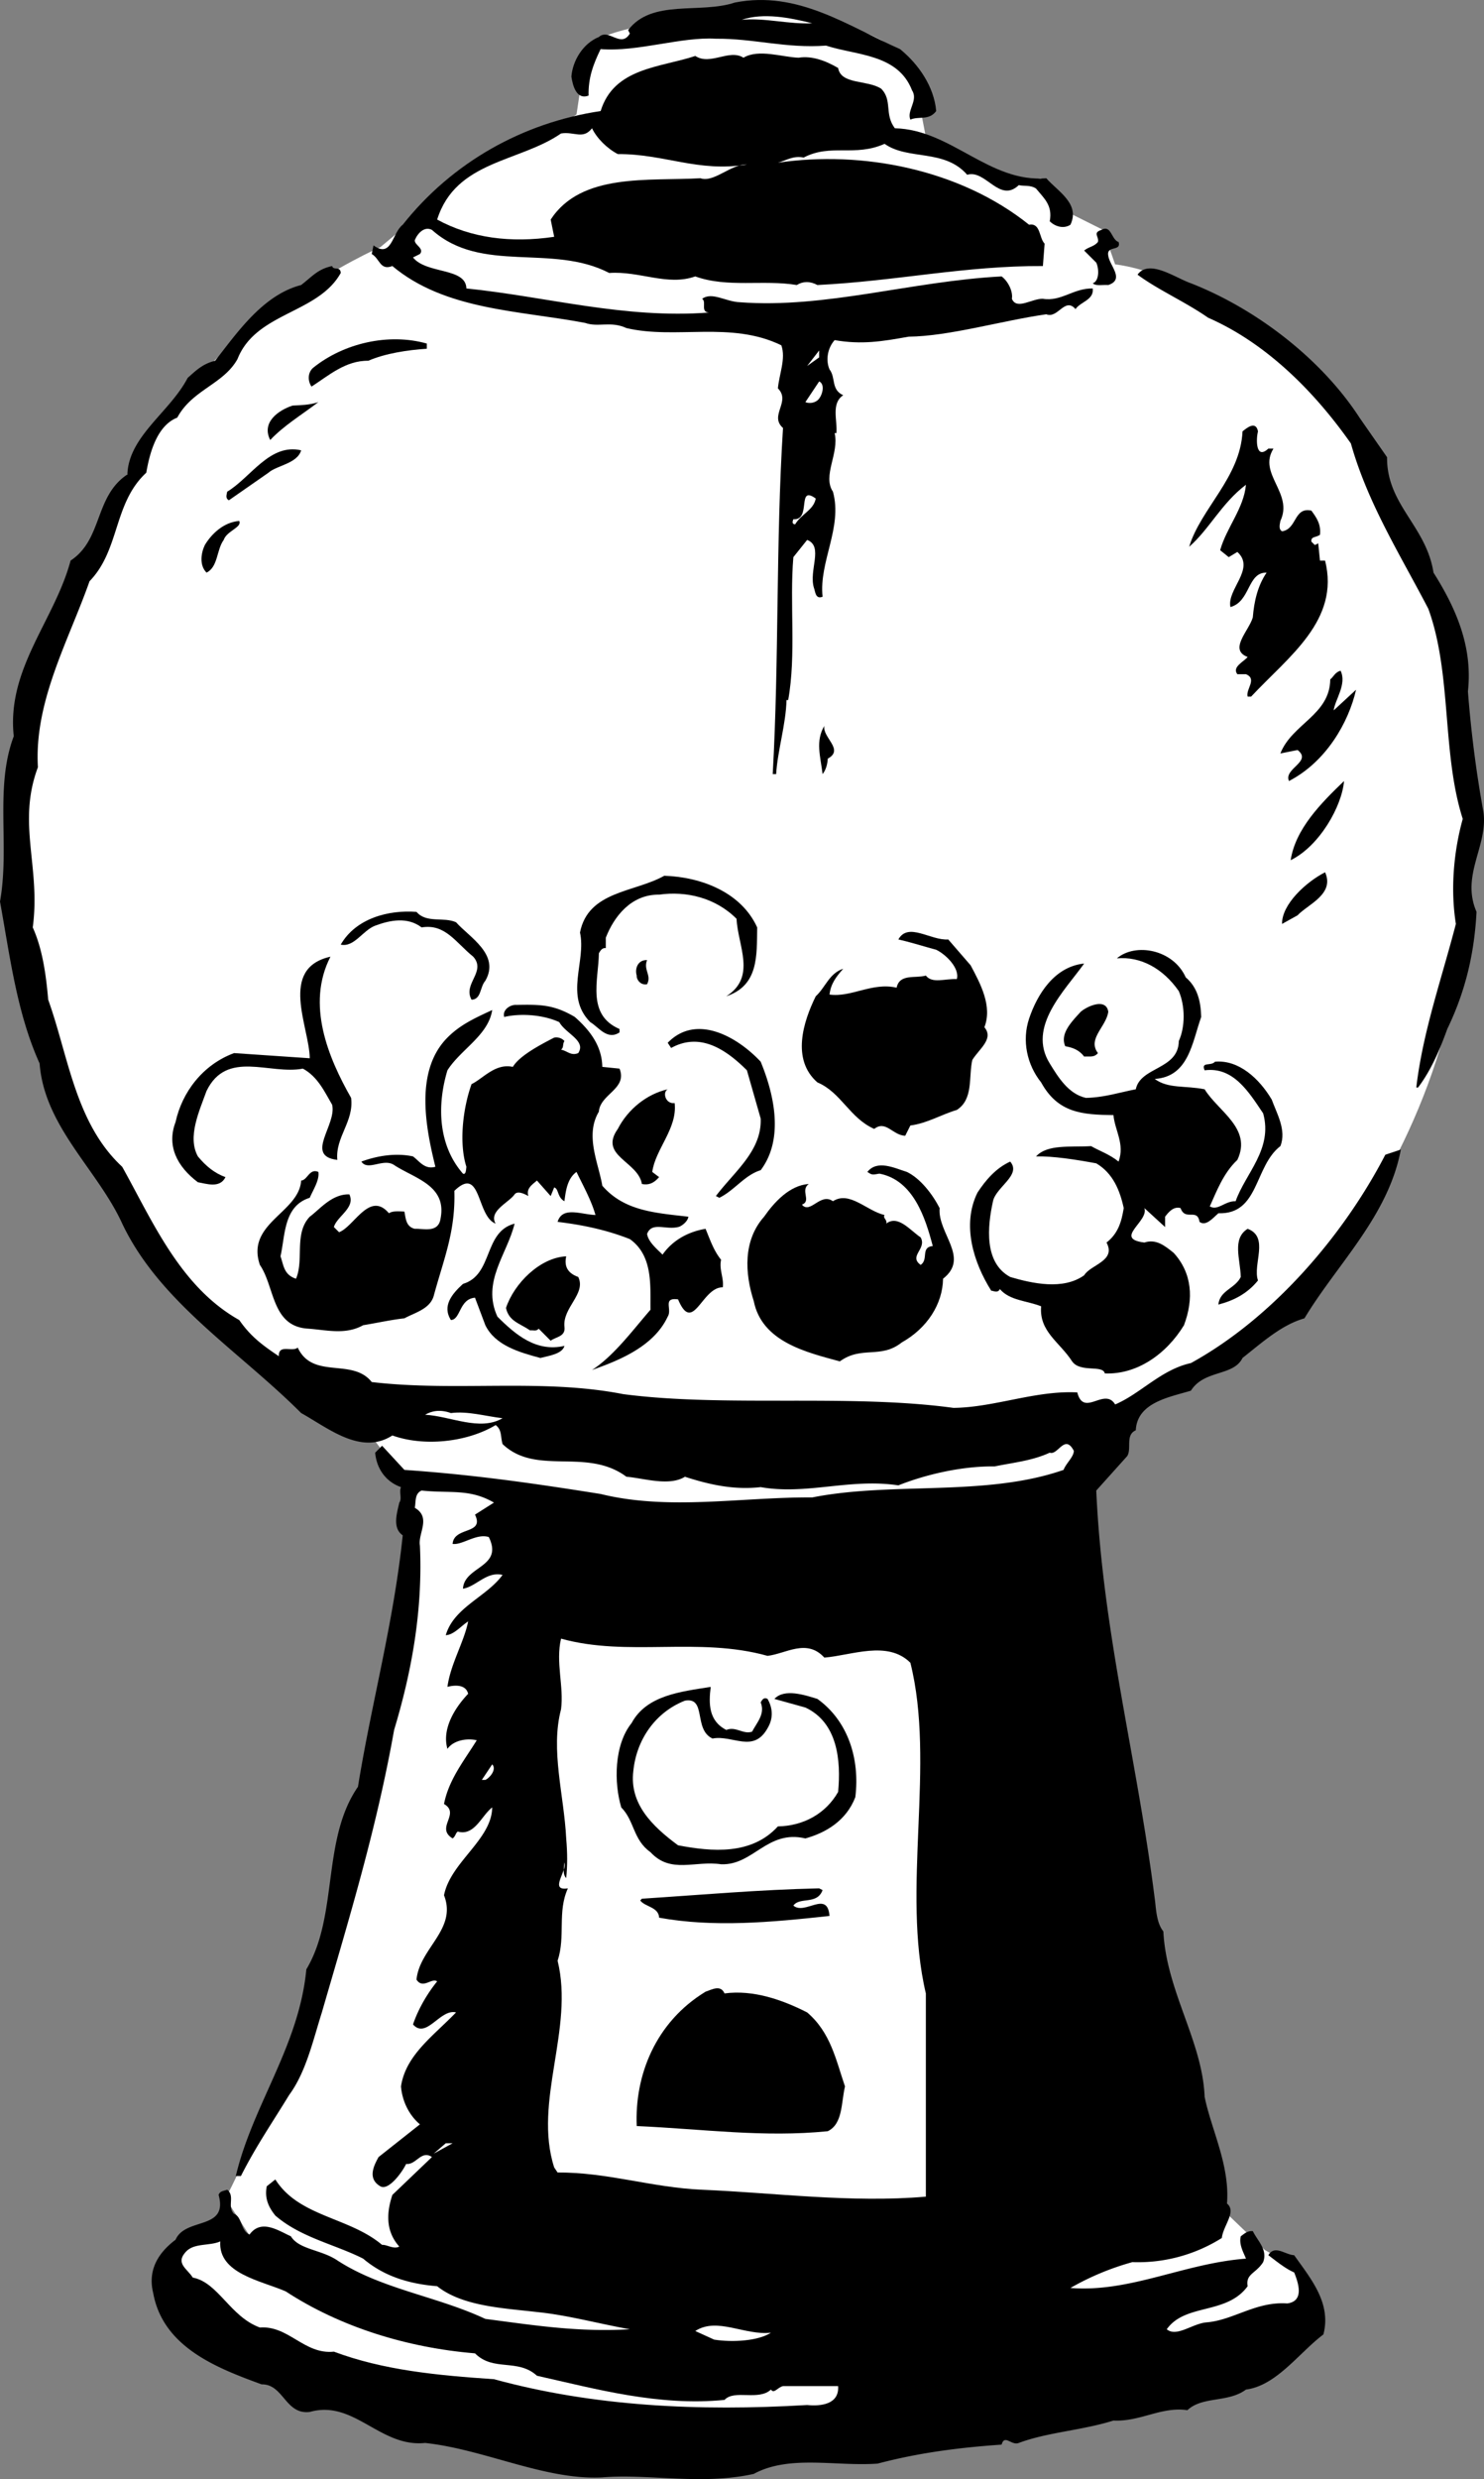
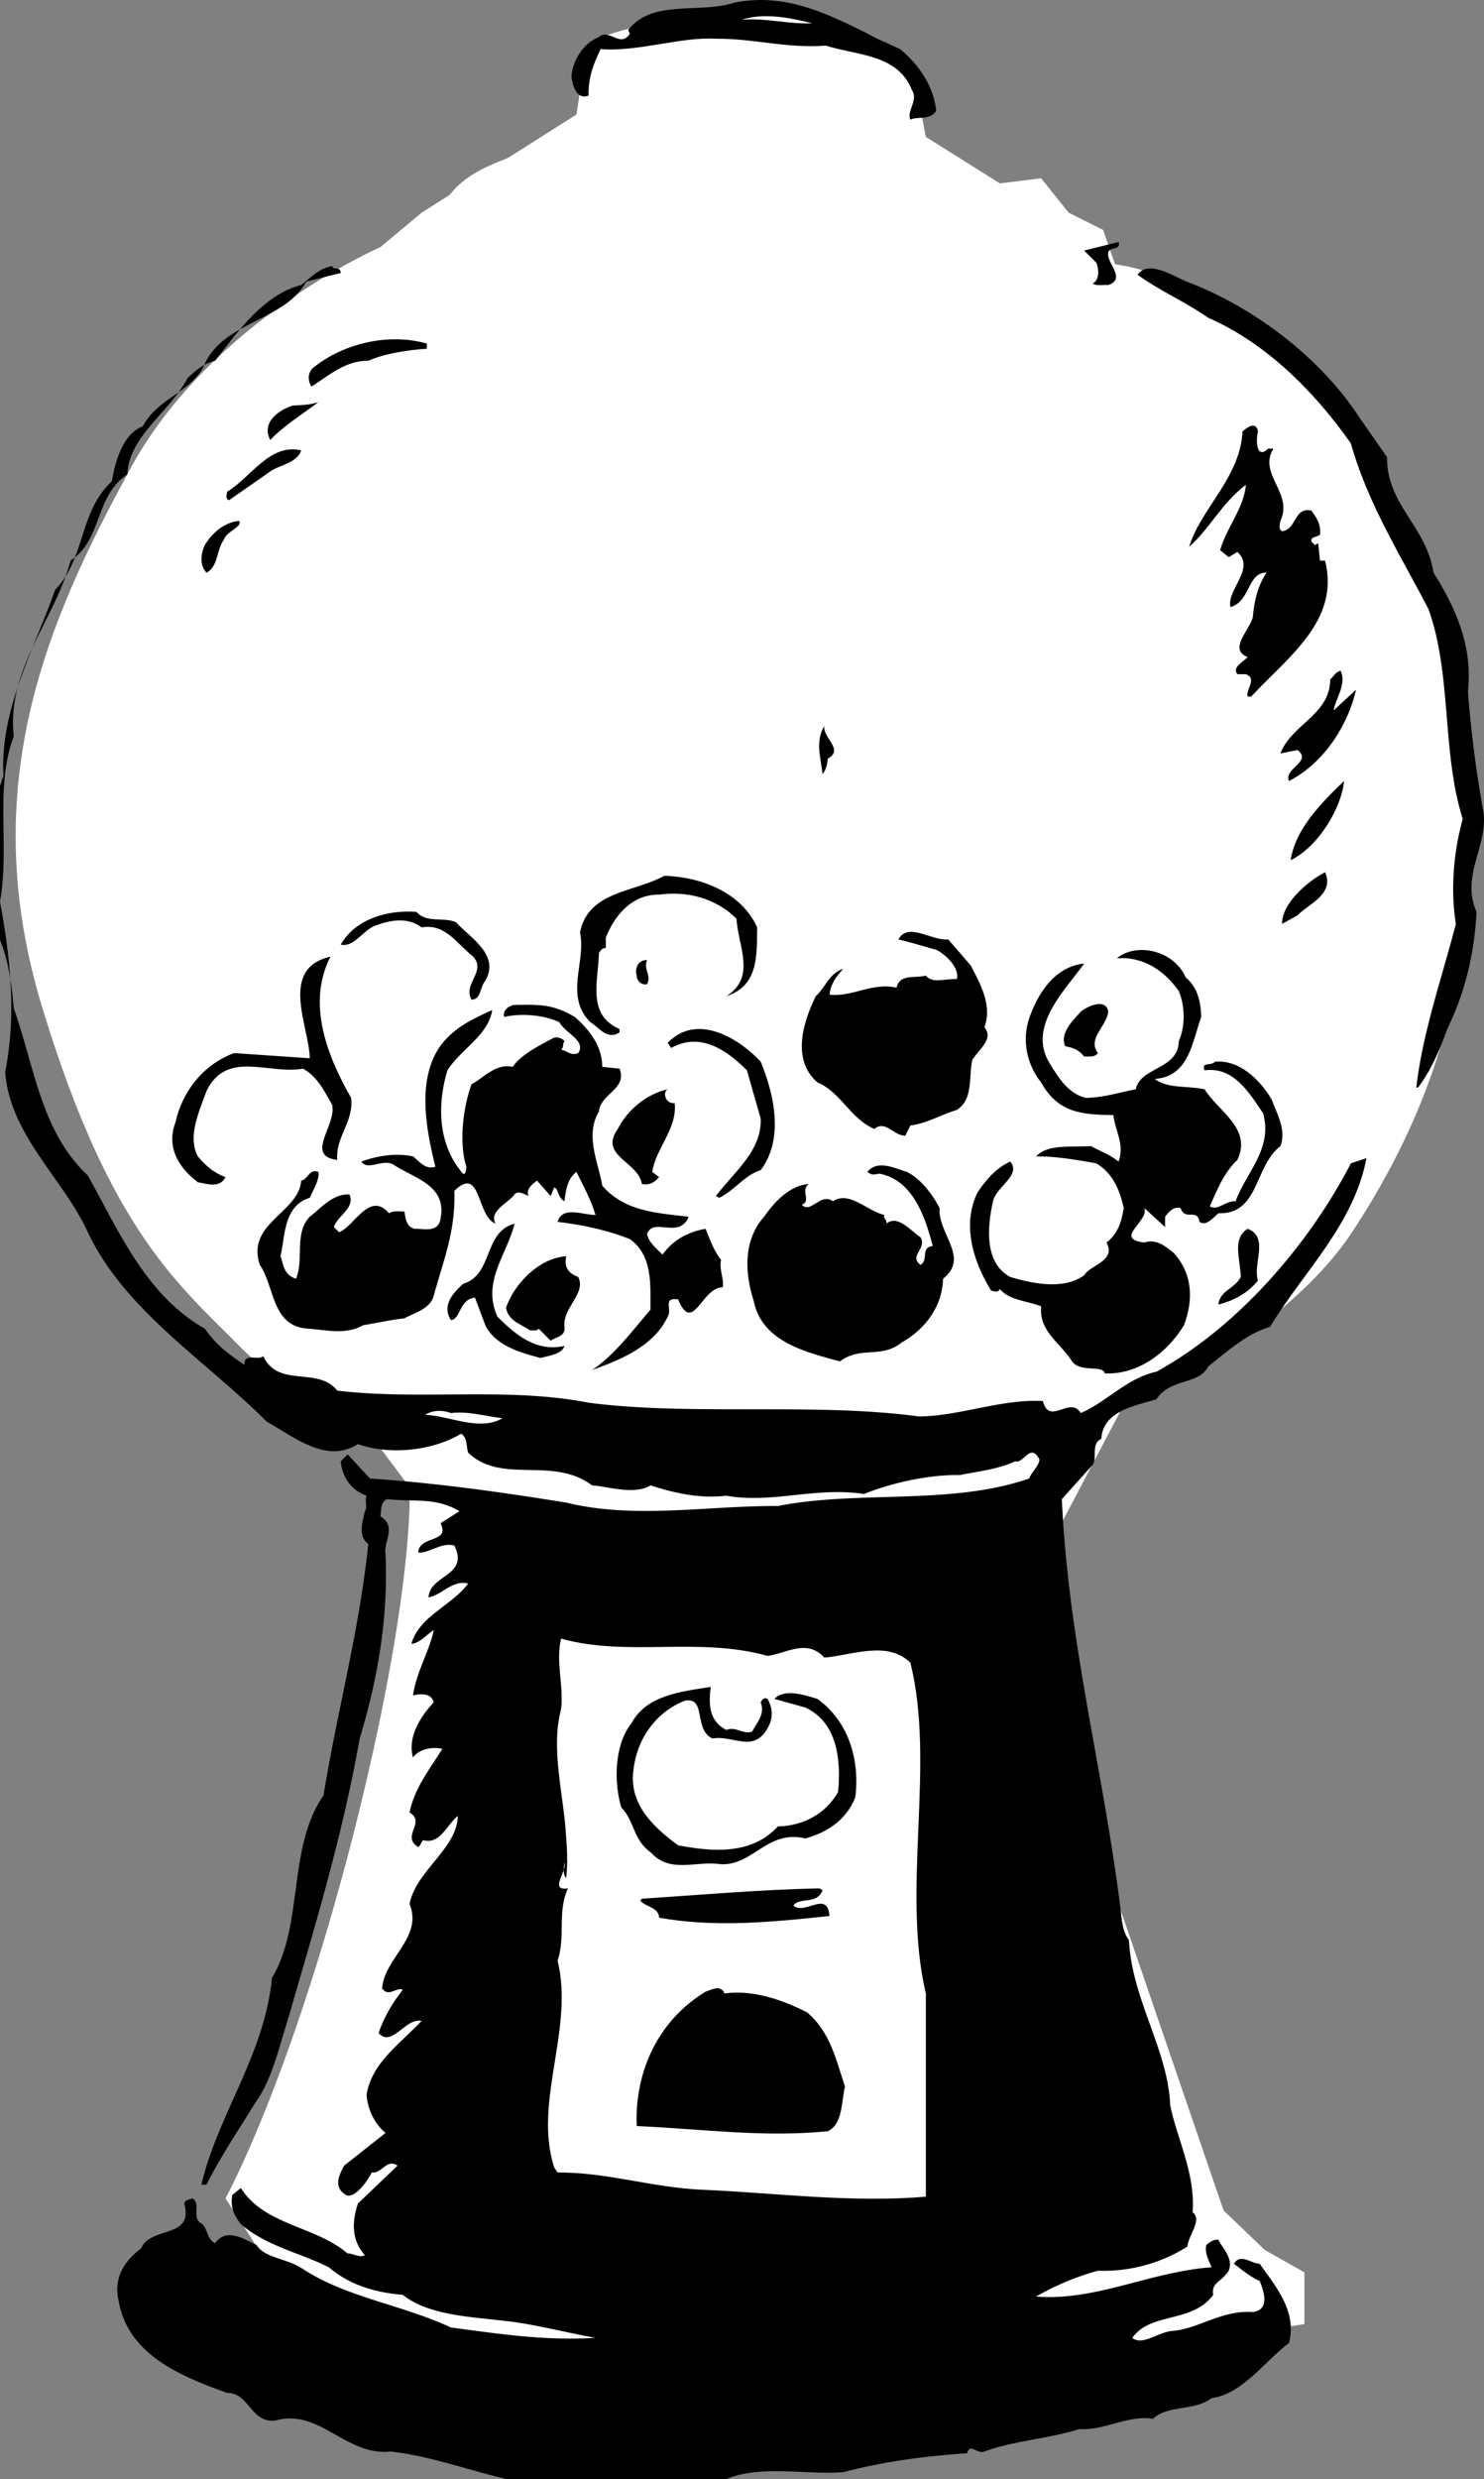
<svg xmlns="http://www.w3.org/2000/svg" width="86.235" height="143.95">
  <rect width="100%" height="100%" fill="#808080" stroke="none" />
  <path fill="#fff" d="m53.8 7.948-.698-3.597s-.625-3.36-9-3.403c-8.293.043-10 1.7-10 1.7l-.602 4-9 5.703-2.398 2s-9.957 4.304-14.602 13c-4.691 8.64-9.023 18.304-5 31.297 3.977 13.007 7.977 16.007 11.602 19.703 3.707 3.64 6.699 4 6.699 4l3 4s.344 5.972-3.301 20.297c-3.691 14.343-7.398 21-7.398 21l3.699 5.703 24.699 7 34.3-5.403v-3l-2.3-1.3-2.398-2.297-12-35 6-11.403s9.375-4.293 13.398-10.3c3.977-5.993 6.977-13.325 6.602-22-.293-8.657-.293-14.993-6.602-24.297-6.355-9.36-13.7-10-13.7-10l-.698-2-2-1-1.602-2-2.398.297-4.301-2.7" />
  <path d="M52.3 2.85c1.075.876 1.977 2.173 2.102 3.598-.425.575-1.027.278-1.5.5-.226-.523.473-1.125.098-1.699-.824-2.125-3.223-2.023-5-2.601-2.324.175-4.223-.422-6.398-.399-2.024-.125-4.524.774-6.7.602-.425.875-.726 1.672-.699 2.699-.726.273-.926-.625-1-1.102.074-.925.672-1.925 1.598-2.3.574-.524 1.277.675 1.8-.2L36.5 1.75C37.875-.075 40.676.823 42.703.148c3.672-.723 6.574 1.375 9.598 2.703" />
  <path fill="#fff" d="M47.203 1.35c-1.328.075-2.726-.327-4.101-.202 1.273-.422 2.773-.125 4.101.203" />
-   <path d="M48.703 3.948c.172.977 1.672.676 2.5 1.2.672.675.172 1.476.797 2.3 3.277.075 5.477 3.176 8.8 2.903.677.773 1.977 1.472 1.403 2.699-.426.273-.926.074-1.203-.2.176-.925-.324-1.327-.797-1.902-.328-.222-.726-.125-1-.199-1.125 1.074-1.926-.926-3-.601-1.328-1.524-3.426-.825-4.8-1.797-1.727.773-3.126-.028-4.7.797-.625-.125-1.027.175-1.5.3 4.875-.722 10.574.375 14.598 3.602.676-.125.574.773.902 1.098l-.101 1.3c-4.524-.023-8.524.875-13.102 1.102-.422-.227-.824-.227-1.2 0-1.925-.324-4.023.176-5.898-.5-1.625.574-3.226-.324-5-.2-3.324-1.726-7.425.075-10.3-2.5-.426-.226-.825.173-1 .598-.024.278.574.477.3.801l-.402.2c.777.976 3.078.574 3.102 1.8 4.675.477 9.175 1.774 14.101 1.399-.527-.024-.125-.625-.402-.797.574-.426 1.375.172 2.199.199 4.977.375 9.977-1.227 15.203-1.5.375.273.672.875.598 1.3.277.673 1.176-.027 1.8 0 1.075.173 1.774-.624 2.899-.6.078.675-.723.773-1 1.198-.625-.722-1.023.575-1.7.301-2.624.375-5.624 1.274-8 1.3-1.523.274-2.722.474-4.3.2-.422.477-.523 1.176-.297 1.7.375.476.074 1.175.797 1.5-.723.476-.324 1.476-.398 2.199H48.5c.277 1.175-.723 2.476-.098 3.402.575 2.074-.824 4.074-.601 6.098-.426.175-.426-.325-.5-.5-.324-1.024.574-2.422-.399-2.797l-.8 1c-.227 2.672.175 5.672-.301 8.297h-.098c-.027 1.375-.527 2.976-.601 4.3h-.2c.375-6.625.176-13.425.598-20.097-.824-.727.477-1.528-.297-2.301.074-.824.473-1.727.2-2.5-2.926-1.426-6.126-.324-9-1-.926-.426-1.626-.027-2.403-.3-3.824-.727-8.125-.727-11.2-3.302-.722.278-.722-.425-1.198-.699l.101-.5c1.074.774 1.074-.726 1.7-1.2 2.874-3.624 6.972-5.925 11.5-6.6.773-2.524 3.472-2.524 5.5-3.2.874.574 1.972-.426 2.8.102.875-.528 2.274-.028 3.2 0 .773-.125 1.574.172 2.3.597" />
  <path fill="#fff" d="M35.902 8.948c2.676-.023 4.676 1.075 7.5.602-.925-.027-1.925 1.074-2.699.8-3.027.173-6.926-.327-8.703 2.4l.203 1c-2.527.374-4.828.073-6.8-1 1.074-3.427 4.773-3.325 7.199-5 .773-.126 1.273.374 1.8-.302.274.575.875 1.176 1.5 1.5" />
-   <path d="M65 14.05c.176.574-.723.176-.598.8.075.575.973 1.376 0 1.7-.324-.027-.726.074-.902-.102.375-.125.375-.824.203-1.199l-.703-.7c.277-.226.578-.226.8-.5.075-.323-.323-.526.2-.698.578-.328.578.574 1 .699m-45.2 1.8c-1.323 2.376-4.925 2.274-6 5-.823 1.473-2.624 1.774-3.5 3.4-1.222.476-1.624 2.175-1.8 3.198-1.922 1.778-1.523 4.477-3.297 6.301-1.226 3.477-3.226 6.977-3 10.8-1.226 3.274.172 5.774-.3 9.302.574 1.273.773 2.773.898 4.199 1.176 3.273 1.574 7.176 4.3 9.7 1.774 3.175 3.376 6.976 6.801 8.898.676.976 1.375 1.476 2.301 2.101-.027-.726.774-.226 1.098-.5.875 1.875 3.176.574 4.3 2 4.876.574 9.876-.226 14.602.7 5.875.777 13.172-.024 19.2.8 2.374-.023 4.773-1.023 7.199-.898.375 1.472 1.574-.328 2.199.699 1.476-.625 2.676-2.027 4.402-2.402 4.774-2.625 8.875-7.422 11.297-12.098l.902-.3c-.726 3.874-3.726 6.675-5.601 9.8-1.324.375-2.426 1.375-3.598 2.3-.527 1.075-2.226.673-3 1.9-1.226.374-3.125.675-3.203 2.3-.625.273-.223 1.074-.5 1.5l-1.797 2c.375 8.273 2.375 15.574 3.399 23.7.074.476.074 1.374.5 1.898.175 3.476 2.273 6.375 2.398 9.601.375 1.875 1.477 3.977 1.3 6.2.575.476-.222 1.277-.3 2a9.147 9.147 0 0 1-5.2 1.402 15.54 15.54 0 0 0-3.597 1.5c3.473.273 6.574-1.426 10.2-1.703-.126-.325-.426-.825-.301-1.297.175-.125.375-.328.699-.301.277.574.875 1.074.601 1.8-.425.673-1.027.673-.902 1.4-1.223 1.675-3.625.976-4.7 2.5.575.476 1.477-.325 2.302-.4 1.574-.124 2.875-1.226 4.699-1.1.976-.126.676-1.126.402-1.802-.527-.222-1.125-.722-1.5-1 .375-.625.973-.023 1.5 0 .973 1.375 2.172 2.778 1.7 4.602-1.426 1.074-2.727 2.973-4.5 3.2-1.028.773-2.528.374-3.403 1.198-1.523-.222-2.723.676-4.297.602-1.828.574-3.828.676-5.5 1.3-.426.173-.828-.527-1 .098-2.527.176-4.828.477-7.203 1.102-2.422.176-5.125-.527-7.2.598-3.023.675-6.124-.024-8.8.203-3.324.172-6.824-1.625-10.297-2-2.625.273-4.125-2.528-6.703-1.801-1.422.176-1.523-1.625-2.797-1.602-2.527-.925-5.726-2.125-6.3-5.3-.325-1.325.273-2.325 1.3-3.098.574-1.324 3.074-.527 2.5-2.602.074-.222.274-.222.5-.3.473.375-.027.976.399 1.402.476.176.375.973.898 1.2.676-.927 1.676-.227 2.402.1.473.774 1.774.774 2.7 1.4 2.574 1.675 5.773 2.073 8.601 3.398 2.875.375 5.375.777 8.399.601-1.825-.324-3.625-.824-5.399-1-1.926-.226-4.328-.324-5.8-1.5-1.528-.125-3.028-.523-4.301-1.601-1.625-.825-3.625-1.223-5.102-2.5-.422-.524-.625-1.024-.5-1.7l.5-.398c1.375 2.176 4.277 2.176 6.203 3.8.274-.027.672.274 1 .098-.828-.925-.726-2.023-.402-3l2.3-2.199c-.624-.426-.925.477-1.5.399-.226.476-1.023 1.578-1.5 1.3-.726-.425-.425-1.125-.101-1.699l2.402-1.898c-.625-.528-1.027-1.328-1.101-2.203.277-1.825 1.875-2.922 3.199-4.297-.922-.227-1.723 1.574-2.5.699.277-.824.777-1.727 1.402-2.5-.324-.227-.824.473-1.199-.102.172-1.824 2.375-2.925 1.598-4.898.375-1.926 2.777-3.227 2.8-5.102-.624.477-1.023 1.676-2 1.403-.124.074-.124.273-.3.398-1.024-.625.476-1.426-.5-2 .277-1.426 1.176-2.523 1.902-3.7-.527-.124-1.328-.026-1.703.5-.324-1.124.375-2.323 1.203-3.198-.125-.528-.726-.528-1.203-.403.176-1.324.977-2.625 1.203-3.8-.426.277-.828.777-1.3.8.472-1.625 2.374-2.222 3.3-3.5-.926-.222-1.527.676-2.3.801.074-1.324 2.374-1.226 1.5-3-.727-.226-1.528.477-2.102.399.074-1.024 1.875-.524 1.3-1.7l1.102-.699c-1.426-.824-2.527-.523-4.203-.7-.422.177-.324.677-.398 1 .976.575.175 1.474.3 2.2.176 3.875-.527 7.477-1.5 10.7-1.027 5.777-2.625 10.976-4.199 16.402-.527 1.672-.926 3.472-1.902 4.797-1.024 1.675-1.926 2.976-2.801 4.703h-.297c.973-4.125 3.672-7.528 4.098-12 1.875-3.125.875-7.528 3-10.602.777-4.824 2.074-9.523 2.601-14.601-.625-.422-.324-1.325-.199-1.899.172-.226-.027-.625.098-.898-.926-.328-1.426-1.125-1.5-2l.402-.403 1.297 1.403c3.977.273 7.477.773 11.402 1.398 3.973.977 8.176.176 12.301.2 4.672-.926 10.074-.024 14.598-1.598.176-.426.574-.727.601-1.102-.527-1.023-.925.274-1.402.102-1.023.472-2.125.574-3.2.797-1.925-.024-4.023.476-5.597 1.101-2.828-.426-5.328.574-8 .102-1.527.172-2.926-.125-4.402-.602-.926.574-2.426.074-3.399 0-2.324-1.726-5.226-.023-7.199-1.898-.125-.426-.027-.828-.402-1.102-1.625.977-4.125 1.274-6 .602-1.824 1.172-3.723-.426-5.301-1.301-3.625-3.625-8.223-6.426-10.398-11-1.426-3.125-4.524-5.625-4.801-9.3C.977 58.822.578 55.522 0 52.35c.578-3.226-.324-6.624.8-9.6-.425-3.927 2.376-6.727 3.302-10.2 1.875-1.227 1.375-3.727 3.3-5 .075-2.227 2.473-3.625 3.5-5.602.473-.425.875-.824 1.598-1 1.277-1.625 2.777-3.824 5-4.398.676-.527.977-.926 1.8-1.102.075.278.477-.023.5.403M80.602 26.55c-.024 2.773 2.273 3.973 2.699 6.7 1.375 2.175 2.277 4.374 2 6.898.176 2.277.476 4.675.902 7 .274 1.976-1.328 3.675-.402 5.8-.125 2.375-.625 4.575-1.7 6.801-.425 1.176-.925 2.375-1.699 3.399h-.101c.375-3.223 1.476-6.325 2.3-9.5-.324-2.024-.124-4.223.399-6.098-1.223-3.824-.625-8.426-2-12.2-1.625-3.124-3.523-6.124-4.5-9.6-2.125-3.024-4.922-5.825-8.297-7.302-1.328-.925-2.926-1.625-4.101-2.5.675-.925 2.175.176 3.101.5 3.774 1.477 7.574 4.375 9.797 7.801l1.602 2.3" />
+   <path d="M65 14.05c.176.574-.723.176-.598.8.075.575.973 1.376 0 1.7-.324-.027-.726.074-.902-.102.375-.125.375-.824.203-1.199l-.703-.7m-45.2 1.8c-1.323 2.376-4.925 2.274-6 5-.823 1.473-2.624 1.774-3.5 3.4-1.222.476-1.624 2.175-1.8 3.198-1.922 1.778-1.523 4.477-3.297 6.301-1.226 3.477-3.226 6.977-3 10.8-1.226 3.274.172 5.774-.3 9.302.574 1.273.773 2.773.898 4.199 1.176 3.273 1.574 7.176 4.3 9.7 1.774 3.175 3.376 6.976 6.801 8.898.676.976 1.375 1.476 2.301 2.101-.027-.726.774-.226 1.098-.5.875 1.875 3.176.574 4.3 2 4.876.574 9.876-.226 14.602.7 5.875.777 13.172-.024 19.2.8 2.374-.023 4.773-1.023 7.199-.898.375 1.472 1.574-.328 2.199.699 1.476-.625 2.676-2.027 4.402-2.402 4.774-2.625 8.875-7.422 11.297-12.098l.902-.3c-.726 3.874-3.726 6.675-5.601 9.8-1.324.375-2.426 1.375-3.598 2.3-.527 1.075-2.226.673-3 1.9-1.226.374-3.125.675-3.203 2.3-.625.273-.223 1.074-.5 1.5l-1.797 2c.375 8.273 2.375 15.574 3.399 23.7.074.476.074 1.374.5 1.898.175 3.476 2.273 6.375 2.398 9.601.375 1.875 1.477 3.977 1.3 6.2.575.476-.222 1.277-.3 2a9.147 9.147 0 0 1-5.2 1.402 15.54 15.54 0 0 0-3.597 1.5c3.473.273 6.574-1.426 10.2-1.703-.126-.325-.426-.825-.301-1.297.175-.125.375-.328.699-.301.277.574.875 1.074.601 1.8-.425.673-1.027.673-.902 1.4-1.223 1.675-3.625.976-4.7 2.5.575.476 1.477-.325 2.302-.4 1.574-.124 2.875-1.226 4.699-1.1.976-.126.676-1.126.402-1.802-.527-.222-1.125-.722-1.5-1 .375-.625.973-.023 1.5 0 .973 1.375 2.172 2.778 1.7 4.602-1.426 1.074-2.727 2.973-4.5 3.2-1.028.773-2.528.374-3.403 1.198-1.523-.222-2.723.676-4.297.602-1.828.574-3.828.676-5.5 1.3-.426.173-.828-.527-1 .098-2.527.176-4.828.477-7.203 1.102-2.422.176-5.125-.527-7.2.598-3.023.675-6.124-.024-8.8.203-3.324.172-6.824-1.625-10.297-2-2.625.273-4.125-2.528-6.703-1.801-1.422.176-1.523-1.625-2.797-1.602-2.527-.925-5.726-2.125-6.3-5.3-.325-1.325.273-2.325 1.3-3.098.574-1.324 3.074-.527 2.5-2.602.074-.222.274-.222.5-.3.473.375-.027.976.399 1.402.476.176.375.973.898 1.2.676-.927 1.676-.227 2.402.1.473.774 1.774.774 2.7 1.4 2.574 1.675 5.773 2.073 8.601 3.398 2.875.375 5.375.777 8.399.601-1.825-.324-3.625-.824-5.399-1-1.926-.226-4.328-.324-5.8-1.5-1.528-.125-3.028-.523-4.301-1.601-1.625-.825-3.625-1.223-5.102-2.5-.422-.524-.625-1.024-.5-1.7l.5-.398c1.375 2.176 4.277 2.176 6.203 3.8.274-.027.672.274 1 .098-.828-.925-.726-2.023-.402-3l2.3-2.199c-.624-.426-.925.477-1.5.399-.226.476-1.023 1.578-1.5 1.3-.726-.425-.425-1.125-.101-1.699l2.402-1.898c-.625-.528-1.027-1.328-1.101-2.203.277-1.825 1.875-2.922 3.199-4.297-.922-.227-1.723 1.574-2.5.699.277-.824.777-1.727 1.402-2.5-.324-.227-.824.473-1.199-.102.172-1.824 2.375-2.925 1.598-4.898.375-1.926 2.777-3.227 2.8-5.102-.624.477-1.023 1.676-2 1.403-.124.074-.124.273-.3.398-1.024-.625.476-1.426-.5-2 .277-1.426 1.176-2.523 1.902-3.7-.527-.124-1.328-.026-1.703.5-.324-1.124.375-2.323 1.203-3.198-.125-.528-.726-.528-1.203-.403.176-1.324.977-2.625 1.203-3.8-.426.277-.828.777-1.3.8.472-1.625 2.374-2.222 3.3-3.5-.926-.222-1.527.676-2.3.801.074-1.324 2.374-1.226 1.5-3-.727-.226-1.528.477-2.102.399.074-1.024 1.875-.524 1.3-1.7l1.102-.699c-1.426-.824-2.527-.523-4.203-.7-.422.177-.324.677-.398 1 .976.575.175 1.474.3 2.2.176 3.875-.527 7.477-1.5 10.7-1.027 5.777-2.625 10.976-4.199 16.402-.527 1.672-.926 3.472-1.902 4.797-1.024 1.675-1.926 2.976-2.801 4.703h-.297c.973-4.125 3.672-7.528 4.098-12 1.875-3.125.875-7.528 3-10.602.777-4.824 2.074-9.523 2.601-14.601-.625-.422-.324-1.325-.199-1.899.172-.226-.027-.625.098-.898-.926-.328-1.426-1.125-1.5-2l.402-.403 1.297 1.403c3.977.273 7.477.773 11.402 1.398 3.973.977 8.176.176 12.301.2 4.672-.926 10.074-.024 14.598-1.598.176-.426.574-.727.601-1.102-.527-1.023-.925.274-1.402.102-1.023.472-2.125.574-3.2.797-1.925-.024-4.023.476-5.597 1.101-2.828-.426-5.328.574-8 .102-1.527.172-2.926-.125-4.402-.602-.926.574-2.426.074-3.399 0-2.324-1.726-5.226-.023-7.199-1.898-.125-.426-.027-.828-.402-1.102-1.625.977-4.125 1.274-6 .602-1.824 1.172-3.723-.426-5.301-1.301-3.625-3.625-8.223-6.426-10.398-11-1.426-3.125-4.524-5.625-4.801-9.3C.977 58.822.578 55.522 0 52.35c.578-3.226-.324-6.624.8-9.6-.425-3.927 2.376-6.727 3.302-10.2 1.875-1.227 1.375-3.727 3.3-5 .075-2.227 2.473-3.625 3.5-5.602.473-.425.875-.824 1.598-1 1.277-1.625 2.777-3.824 5-4.398.676-.527.977-.926 1.8-1.102.075.278.477-.023.5.403M80.602 26.55c-.024 2.773 2.273 3.973 2.699 6.7 1.375 2.175 2.277 4.374 2 6.898.176 2.277.476 4.675.902 7 .274 1.976-1.328 3.675-.402 5.8-.125 2.375-.625 4.575-1.7 6.801-.425 1.176-.925 2.375-1.699 3.399h-.101c.375-3.223 1.476-6.325 2.3-9.5-.324-2.024-.124-4.223.399-6.098-1.223-3.824-.625-8.426-2-12.2-1.625-3.124-3.523-6.124-4.5-9.6-2.125-3.024-4.922-5.825-8.297-7.302-1.328-.925-2.926-1.625-4.101-2.5.675-.925 2.175.176 3.101.5 3.774 1.477 7.574 4.375 9.797 7.801l1.602 2.3" />
  <path d="M24.8 20.25c-1.124.073-2.425.273-3.398.698-1.324-.023-2.324.875-3.3 1.5-.227-.324-.227-.824.101-1.097 1.774-1.426 4.375-2.028 6.598-1.403v.301" />
  <path fill="#fff" d="m46.902 21.25.7-.9v.4zm.598 2a.732.732 0 0 1-.7.1l.802-1.202c.375.175.175.875-.102 1.101" />
  <path d="M18.5 23.35c-1.023.774-2.023 1.376-2.797 2.2-.527-1.027.473-1.727 1.297-2 .477-.027.977-.027 1.5-.2m55.203 2.7H74c-.922 1.473 1.176 2.574.402 4.2-.027.175-.125.476.098.6.875-.124.676-1.425 1.703-1.202.274.375.574.777.5 1.402-.226.176-.527.074-.5.398l.2.2.199-.098.101 1H77c.875 3.473-2.125 5.574-4.297 7.898H72.5c-.125-.425.578-1.023-.098-1.3h-.5c-.324-.422.375-.723.598-1-1.125-.422.078-1.524.3-2.297.075-.926.278-1.828.802-2.602-1.125-.023-.926 1.676-2.102 2-.223-1.023 1.477-2.226.402-3.2l-.5.302-.5-.403c.375-1.324 1.375-2.425 1.5-3.8-1.425 1.078-2.125 2.578-3.3 3.601.675-2.226 2.976-4.023 3.101-6.7.274-.226.774-.624.899 0-.125.474-.125 1.677.601 1m-56.203.099c-.223.777-1.422.875-1.898 1.3L13.3 29.05c-.223-.125-.125-.324-.098-.5 1.375-.824 2.473-2.824 4.297-2.402" />
  <path fill="#fff" d="M47.402 28.948c-.125.676-.824.875-1.199 1.5-.226-.023-.125-.222-.101-.3 1.074.078.175-2.024 1.3-1.2" />
  <path d="M13.902 30.25c.176.374-.726.573-.902 1.1-.422.575-.324 1.575-1 1.9-.422-.427-.324-1.126-.098-1.602.375-.625 1.075-1.325 2-1.399m64 8.699c.375.778-.324 1.676-.402 2.301l1.3-1.2c-.425 1.876-1.722 4.177-3.898 5.302-.324-.727 1.375-1.125.5-1.801l-1 .2c.676-1.727 2.875-2.227 2.899-4.302.176-.125.277-.425.601-.5m-29.8 5.102c-.024.375-.125.676-.301.898-.125-1.023-.426-1.925.101-2.8-.125.675 1.176 1.375.2 1.902M75 49.948c.277-1.824 1.777-3.324 3.102-4.597-.125 1.472-1.426 3.773-3.102 4.597m2 .7c.578 1.277-1.023 1.875-1.598 2.5l-.902.5c-.023-1.125 1.375-2.422 2.5-3M44 53.85c-.023 1.673.078 3.376-1.797 4 1.774-1.124.672-2.925.598-4.5-1.223-1.226-2.926-1.624-4.5-1.402-1.625-.023-2.625 1.278-3.098 2.5v.602c-.226-.027-.328.176-.402.3-.024 1.575-.723 3.575 1.199 4.4v.198c-.723.477-1.223-.324-1.7-.597-1.523-1.528-.222-3.528-.597-5.203.473-2.422 3.172-2.325 4.899-3.297 2.175.074 4.476.972 5.398 3m-17.5-.301c.777.875 2.578 1.875 1.703 3.398-.328.375-.226 1.075-.8 1.102-.528-.926.874-1.625.097-2.5-1.023-.824-1.625-1.926-3-1.7-.824-.624-1.824-.425-2.7-.1-.722.273-1.222 1.273-2 1.1.876-1.527 2.778-2.027 4.403-1.902.574.676 1.574.278 2.297.602m29.902 2.5c.575 1.074 1.274 2.375.801 3.598.574.675-.328 1.277-.703 1.902-.223.973.078 2.273-.898 2.898-.926.278-1.727.778-2.7.903l-.3.597c-.727-.023-1.125-.925-1.801-.398-1.426-.625-1.926-2.125-3.301-2.7-1.523-1.327-.824-3.527-.098-5 .575-.527.774-1.327 1.598-1.6-.422.476-.723.874-.797 1.5 1.274.175 2.473-.727 3.899-.4.175-.827 1.074-.527 1.699-.702.375.476 1.074.175 1.8.203.176-.625-.624-1.426-1.199-1.703-.824-.223-1.425-.422-2.199-.598.574-1.027 1.875.074 2.899 0l1.3 1.5m12.5.7c.676.573.875 1.374.899 2.3-.524 1.473-.723 3.473-2.7 3.598.774.578 1.774.375 2.899.601.777 1.274 2.777 2.274 1.902 4.102-.824.773-1.226 1.875-1.601 2.699.476.273.875-.324 1.5-.3.574-1.626 2.176-3.024 1.601-5.102-.824-1.223-1.726-2.723-3.402-2.5-.223-.524.375-.223.602-.5 1.375-.125 2.574.976 3.3 2.203.274.773.875 1.773.5 2.699-1.527 1.176-1.226 3.973-3.601 3.898-.324.278-.723.778-1.098.5-.125-.824-.828-.023-1.101-.8-.426-.125-.727.277-.899.5v.601L66.5 70.148c.277.777-1.824 1.777 0 2 .676-.223 1.176.175 1.703.601 1.074 1.176 1.172 2.676.598 4.2-1.024 1.675-2.723 2.874-4.598 2.8-.125-.523-1.426-.023-1.902-.7-.723-1.124-1.926-1.726-1.801-3.198-.824-.328-1.824-.328-2.398-1-.125.273-.426.074-.5.097-1.024-1.625-1.727-3.824-.801-5.699.476-.726 1.074-1.426 1.902-1.8.672.777-.828 1.476-1 2.3-.328 1.477-.527 3.574 1 4.399 1.274.375 3.074.777 4.297-.098.375-.625 1.875-.824 1.3-1.902.677-.524.876-1.223 1-2-.222-1.024-.624-2.024-1.597-2.598-1.226-.227-2.527-.426-3.5-.402.672-.723 1.973-.524 3.2-.598.472.273 1.074.473 1.597.898.375-1.023-.223-1.824-.297-2.699-1.828-.023-3.226-.125-4.203-1.898-.824-1.028-1.125-2.426-.7-3.703.477-1.422 1.477-3.024 3.2-3.2-1.125 1.575-3.324 3.676-2 5.801.477.774 1.078 1.774 2.102 2 1.074-.023 1.976-.324 2.898-.5.277-1.324 2.477-1.125 2.5-2.8.375-.825.375-2.024 0-2.9-.922-1.323-2.223-2.026-3.598-1.901 1.075-.922 3.274-.524 4 1.101M19.203 55.55c-1.426 2.773-.125 5.875 1.2 8.2.175 1.374-.926 2.273-.801 3.6-1.926-.226-.024-2.027-.301-3.202-.426-.723-.824-1.625-1.7-2.098-1.925.375-4.425-1.125-5.601 1.3-.422 1.173-1.125 2.673-.5 3.798.477.578.977.976 1.602 1.203-.325.672-1.125.375-1.602.297-1.223-.922-1.824-2.125-1.297-3.5.375-1.723 1.574-3.325 3.399-4l4.398.3c-.023-1.824-1.824-5.222 1.203-5.898" />
  <path d="M37.602 55.75c-.227.573.273.874 0 1.398-.426.078-.625-.325-.602-.5-.125-.422.078-.922.602-.899m-4.2 3.301c.875.773 1.575 1.676 1.598 2.898l1 .102c.477 1.176-1.125 1.473-1.2 2.5-.823 1.375-.023 2.973.2 4.3 1.277 1.473 3.078 1.575 5 1.798-.023.277-.422.578-.598.601-.726.176-1.527-.324-1.8.399.074.476.574.875.898 1.203.578-.828 1.477-1.328 2.5-1.5.277.672.477 1.273.902 1.797-.125.578.176 1.078.098 1.601-1.223-.023-1.723 2.774-2.598.7-.925-.126-.324.574-.601 1-.824 1.777-2.926 2.574-4.399 3.1 1.274-.823 2.375-2.323 3.399-3.5-.024-1.323.176-3.124-1.2-4.1-1.324-.524-2.726-.825-4.199-1 .274-.926 1.375-.426 2.2-.4-.227-.823-.727-1.726-1.102-2.5-.523.376-.625 1.075-.7 1.7-.425-.226-.323-.726-.597-.8l-.203.5-.797-.9c-.328.274-.625.474-.5.9-.226-.126-.625-.325-.8-.098-.325.472-1.528.972-1.102 1.699-1.125-.426-.824-3.426-2.399-1.902.075 2.375-.625 3.976-1.199 6.101-.226.774-1.125.977-1.703 1.3-.723.075-1.625.274-2.398.4-1.024.574-2.125.277-3.2.199-2.125-.125-1.925-2.422-2.8-3.7-.825-2.425 2.273-3.023 2.398-4.898.375-.027.477-.727 1-.5.078.473-.324 1.074-.5 1.5-1.523.473-1.422 2.176-1.7 3.398.177.477.177 1.075.903 1.301.473-1.125-.125-2.625.797-3.601.578-.422 1.277-1.325 2.3-1.297.376.773-.722 1.273-.898 1.898l.301.3c.875-.323 1.774-2.425 2.899-1.1.175-.126.476-.126.898-.098.078.375.078.875.602 1 .476-.028 1.375.273 1.5-.602.375-1.926-1.524-2.324-2.7-3.101-.625-.422-1.527.375-1.902-.2.875-.324 1.977-.523 3-.3.375.277.676.777 1.3.601-.523-2.125-1.222-5.426.602-7.398.774-.828 1.676-1.227 2.7-1.703-.227 1.476-1.825 2.277-2.602 3.5-.625 2.078-.523 4.375.902 6 .176.078.176-.223.2-.399-.426-1.324-.227-3.324.3-4.8.676-.325 1.375-1.223 2.399-1 .375-.626 1.476-1.223 2.402-1.7a.637.637 0 0 1 .598.2c-.125.175-.024.374-.2.5.376.074.575.374 1 .199.477-.723-.726-1.125-1.101-1.797-.922-.426-2.223-.528-3.2-.301-.124-.426.376-.727.7-.7 1.375-.027 2.176-.027 3.402.7m31-.3c-.125.874-1.226 1.573-.601 2.398-.223.277-.524.175-.801.203-.324-.426-.723-.528-1.098-.602-.324-.726.375-1.426.899-2 .375-.324 1.476-.824 1.601 0m-20.199 2.899c.774 1.875 1.375 4.476 0 6.3-.926.278-1.527 1.176-2.402 1.602l-.2-.102c1.075-1.425 2.676-2.625 2.602-4.5l-.8-2.8c-1.227-1.223-2.727-2.223-4.403-1.297l-.2-.301c1.677-1.727 4.075-.324 5.403 1.098" />
  <path d="M38.8 63.25c-.323.175-.124.874.403.8.172 1.473-1.125 2.676-1.3 4l.398.3c-.324.376-.625.473-1 .4-.223-1.325-2.524-1.626-1.399-3.2.575-1.125 1.676-2.027 2.899-2.3m15.801 6.898c-.125 1.476 1.773 2.875.199 4.101-.024 1.477-.926 2.875-2.399 3.7-1.226.976-2.324.175-3.601 1.1-1.926-.526-4.524-1.124-5-3.5-.524-1.624-.625-3.526.601-4.901.575-.825 1.473-1.825 2.598-1.899-.523.375.176.977-.398 1.2.476.574 1.074-.723 1.8-.2.973-.625 1.973.574 3 .8-.125.177.176.274.098.5.676-.526 1.375.376 2 .802.375.672-.723 1.074 0 1.597.477-.324-.023-1.023.703-1.097-.426-1.625-1.125-3.828-3.101-4.203-.426.078-.426.078-.7-.098.575-.727 1.575-.227 2.301 0 .774.375 1.473 1.273 1.899 2.098m-25.7 6.3c1.075 1.075 2.274 2.075 3.899 1.7-.125.476-.926.578-1.399.703-1.226-.328-2.625-.727-3.199-1.903l-.601-1.597c-.926.074-.825 1.273-1.399 1.297-.527-.825.074-1.524.7-2.098 1.773-.527 1.175-3.027 3-3.5-.426 1.773-1.926 3.375-1 5.398m44.199-2.098c-.625.774-1.426 1.173-2.301 1.4.074-.825.976-.927 1.3-1.602-.023-1.024-.523-2.223.399-2.797 1.277.472.277 2.074.602 3" />
  <path d="M33.602 74.148c.476.976-.926 1.777-.801 2.902.074.574-.524.574-.801.8l-.7-.702c-.124.175-.323.078-.5.101-.624-.426-1.222-.523-1.398-1.3.473-1.426 1.973-2.926 3.5-3-.125.574.075.976.7 1.199" />
  <path fill="#fff" d="M29.203 82.35c-1.328.774-3.027-.124-4.5-.202.375-.223.875-.325 1.5-.098.973-.125 1.973.176 3 .3m15.399 13.798c1.074-.125 2.273-1.024 3.3.101 1.575-.125 3.676-1.023 5 .3 1.473 5.876-.527 13.177.899 19.2v11.8c-4.324.376-8.824-.226-13-.401-2.926-.125-5.524-1.024-8.399-1l-.199-.297c-1.226-3.828 1.172-8.028.2-12 .472-1.426-.028-2.828.597-4.203-1.125.175-.023-1.024-.2-1.5-.023.277-.124.675.102.902.075-.727.075-1.426 0-2.3-.125-2.524-.925-5.126-.3-7.5.175-1.325-.325-2.727 0-4.102 3.875 1.078 7.976-.125 12 1" />
  <path d="M41.3 97.948c-.124.977-.124 1.977.903 2.5.574-.222.973.278 1.5.102.274-.527.774-1.027.5-1.7.074-.124.172-.327.399-.202.273.476.375 1.078 0 1.703-.825 1.472-2.024.375-3.2.597-1.125-.523-.324-2.425-1.601-2.199-1.723.676-2.824 2.274-3 4.102-.223 1.875 1.074 3.172 2.601 4.297 1.973.375 4.274.578 5.801-1.098 1.473-.027 2.774-.727 3.5-2 .172-1.824-.027-4.027-1.902-4.902l-1.801-.5c.578-.625 1.777-.223 2.5 0 1.777 1.277 2.477 3.476 2.203 5.703-.527 1.375-1.726 2.074-2.902 2.398-2.223-.523-3.024 1.574-4.899 1.5-1.527-.226-2.925.574-4.101-.7-1.024-.726-.926-1.823-1.7-2.6-.425-1.426-.425-3.626.602-4.9.875-1.624 2.875-1.823 4.598-2.1" />
-   <path fill="#fff" d="M28.203 103.35H28l.602-.902c.273.278-.125.778-.399.903" />
  <path d="M47.8 109.75c-.323.874-1.323.374-1.698.898.675.578 1.976-.922 2.101.601-3.426.375-6.726.676-9.902.102-.024-.625-.824-.625-1.098-1l.098-.102c3.476-.226 6.777-.523 10.3-.601l.2.101" />
  <path fill="#fff" d="m26 113.948-.598.903.598-.903" />
  <path d="M46.902 116.85c1.375 1.173 1.676 2.774 2.2 4.298-.227.976-.125 2.175-1 2.601-3.727.375-7.227-.125-11.102-.3-.125-2.926 1.078-6.024 4-7.801.375-.125.875-.422 1.102.101 1.675-.226 3.375.375 4.8 1.102" />
-   <path fill="#fff" d="m25.203 125.05.7-.602h.398zM12.8 130.148c-.124 1.875 2.376 2.277 3.802 2.902 3.175 2.074 7.074 3.273 11 3.598 1.074 1.078 2.476.277 3.601 1.3 3.473.778 7.074 1.778 10.899 1.403.574-.625 1.976.074 2.699-.602.176.274.375-.125.699-.2h3.203c.074 1.075-1.027 1.177-1.8 1.099-6.325.375-12.426.078-18.2-1.5-3.328-.223-6.426-.524-9.3-1.598-1.727.176-2.626-1.527-4.301-1.402-1.727-.625-2.426-2.625-3.899-2.899-.328-.523-1.027-.824-.402-1.5.476-.523 1.375-.324 2-.601m31.999 5.3c-.722.477-2.222.575-3.3.403l-1.098-.5c1.274-.828 2.875.273 4.399.097" />
</svg>